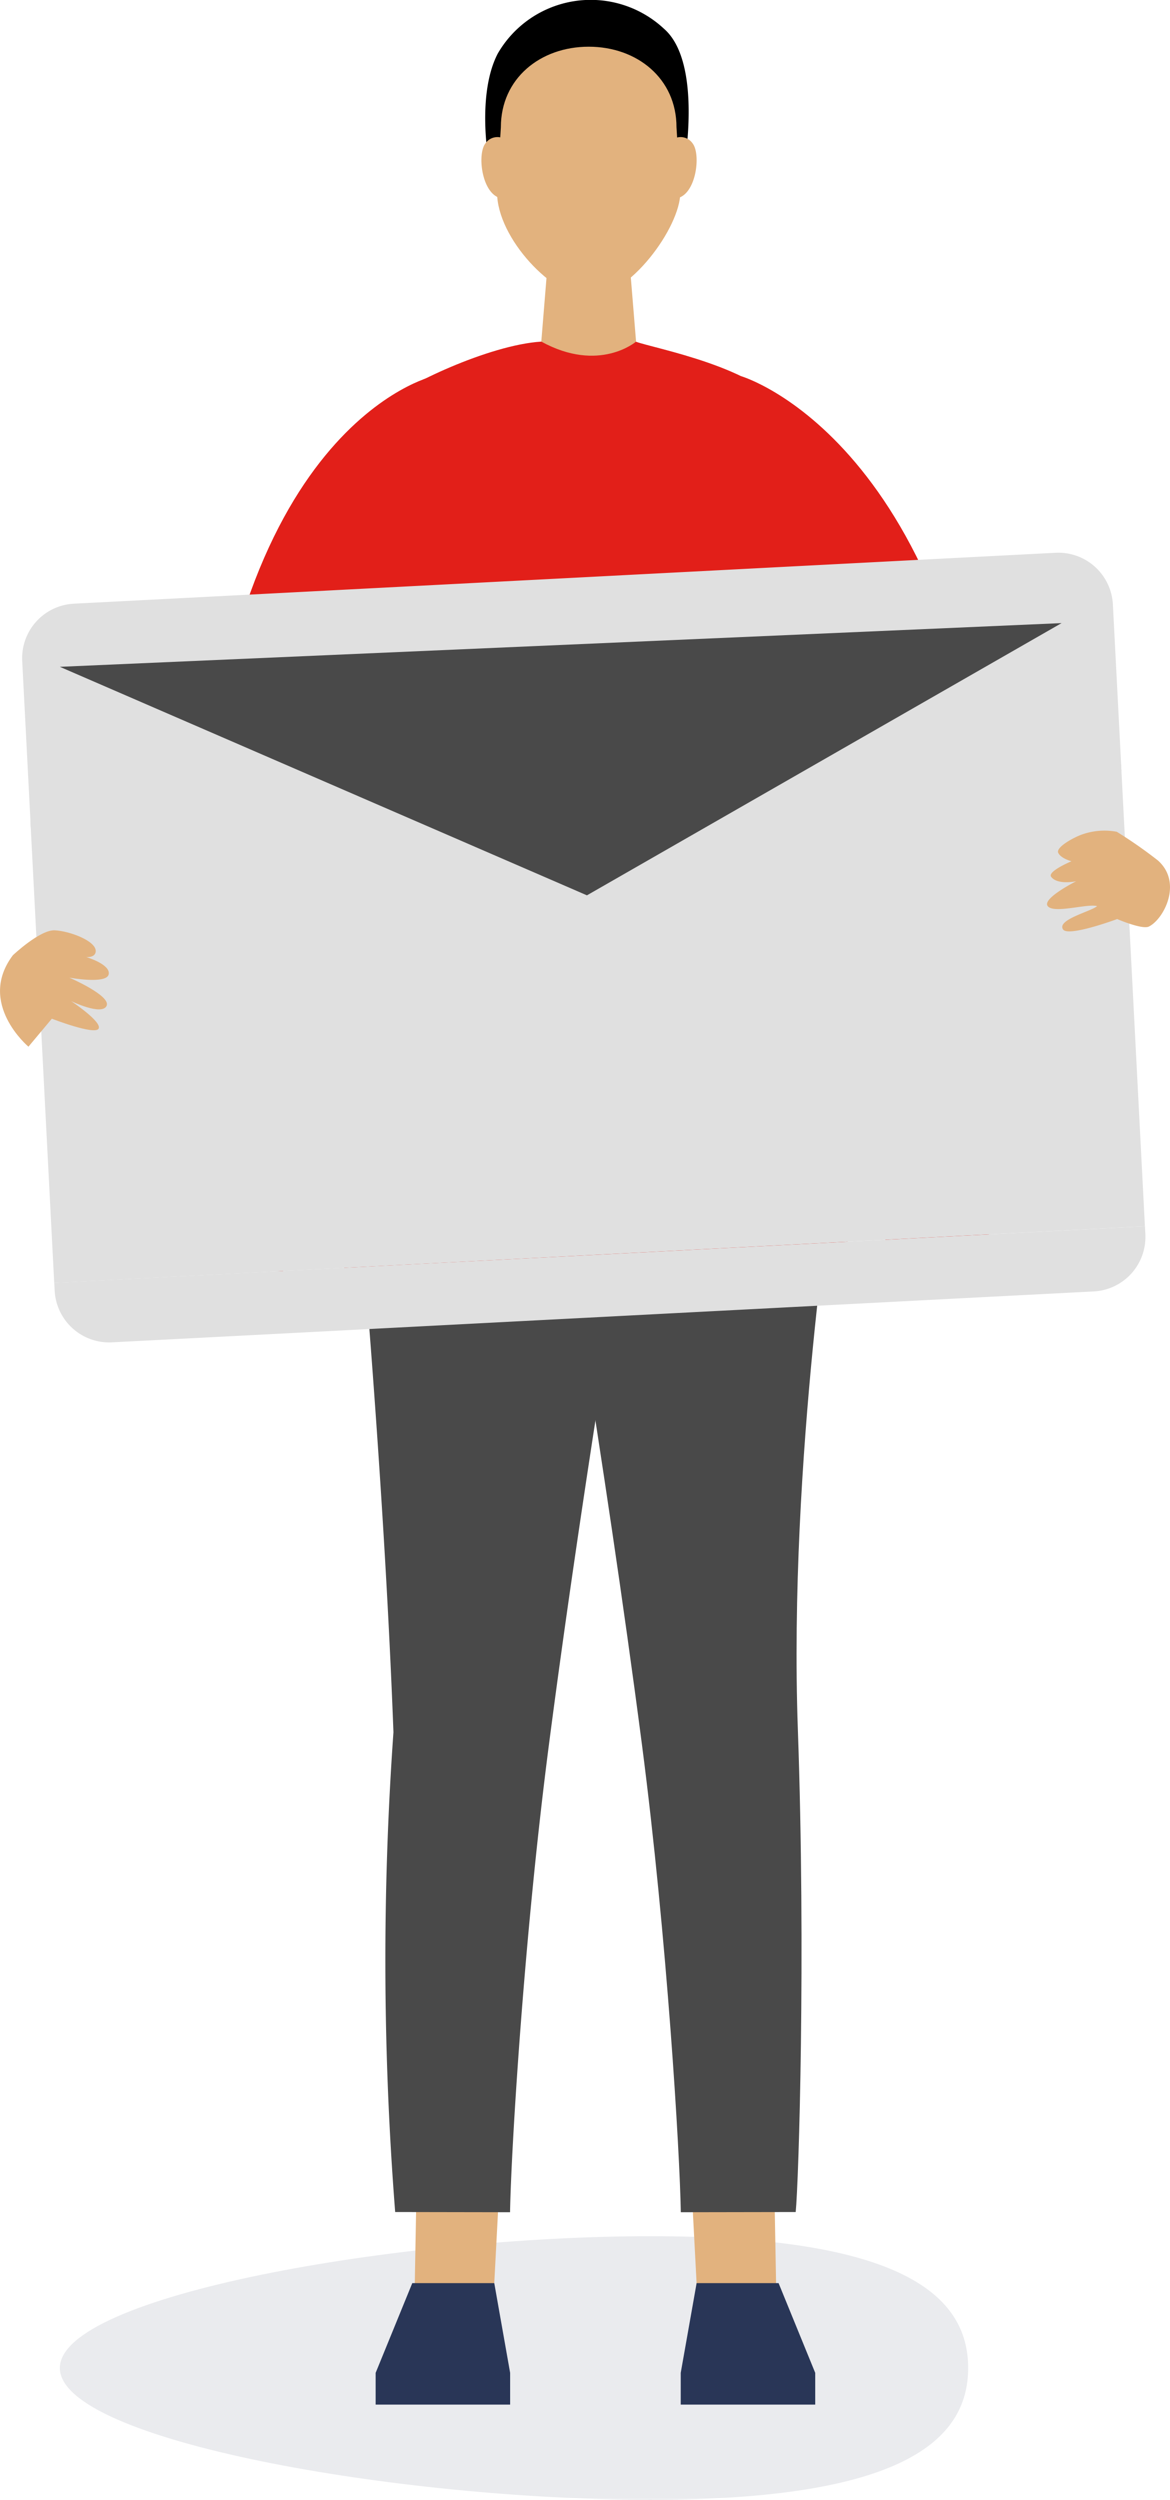
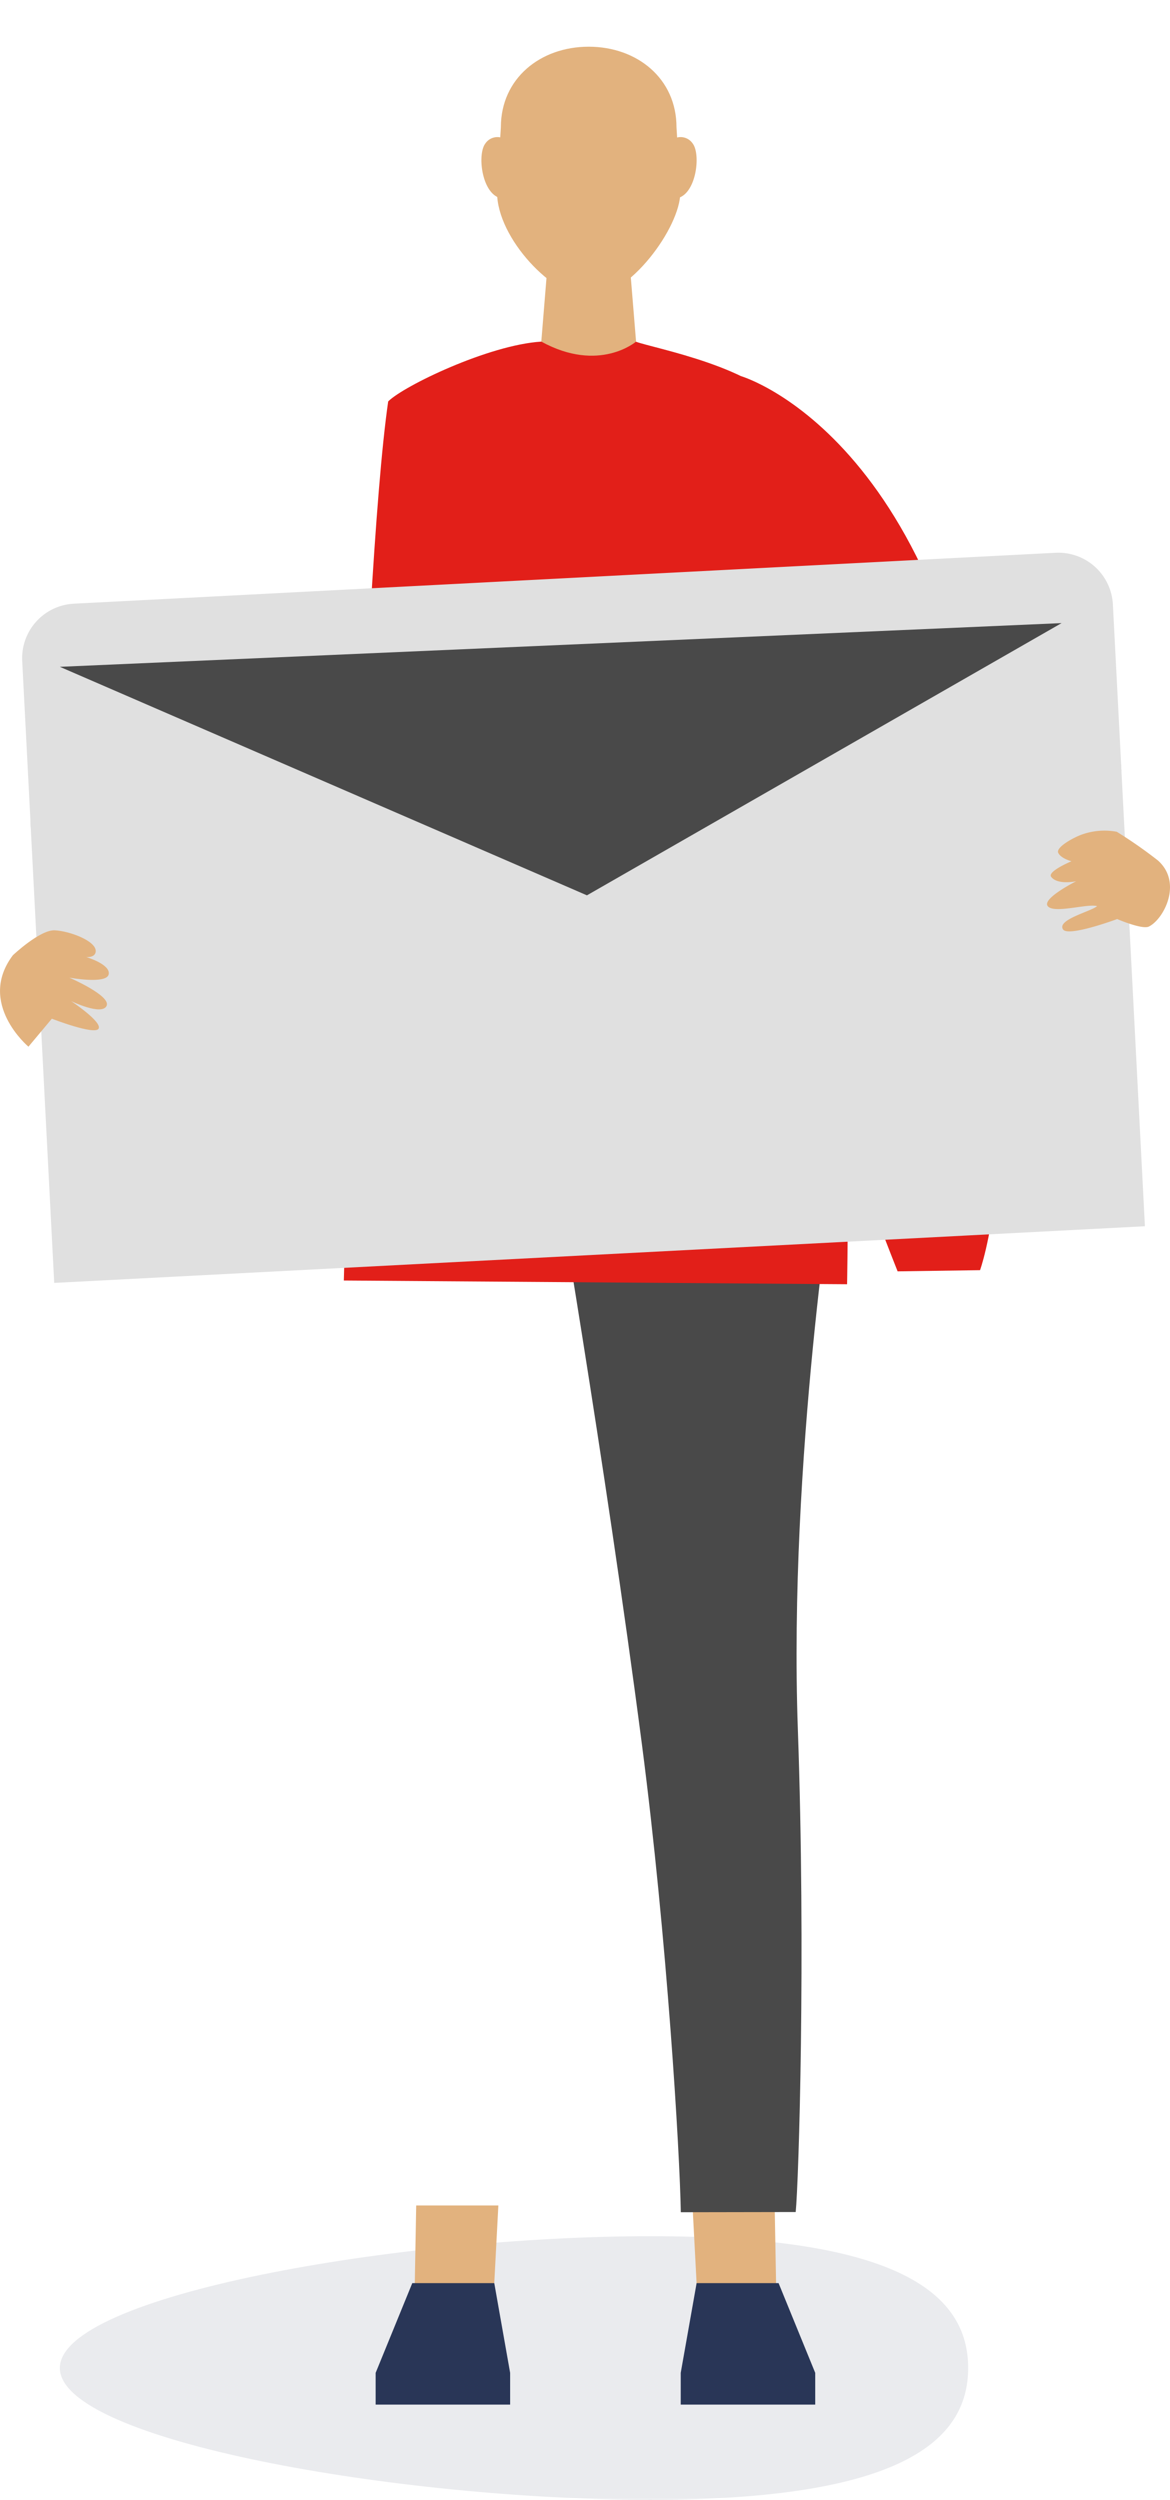
<svg xmlns="http://www.w3.org/2000/svg" width="74.344" height="158.816" viewBox="0 0 74.344 158.816">
  <g id="Groupe_368" data-name="Groupe 368" transform="translate(-739.014 -619.597)">
    <path id="Tracé_420" data-name="Tracé 420" d="M800.533,770.039c0,4.625-4.25,8.374-20.188,8.374s-37.528-3.749-37.528-8.374,21.59-8.374,37.528-8.374S800.533,765.414,800.533,770.039Z" fill="#2a3756" opacity="0.1" />
    <g id="_03_Front" data-name="03 Front">
      <g id="leg">
        <path id="Tracé_421" data-name="Tracé 421" d="M770.276,767.374l-4.931-1.345.115-6.317h5.221Z" fill="#e2b27e" />
-         <path id="Tracé_422" data-name="Tracé 422" d="M761.619,693.691s1.749,18.7,2.395,35.96a205.02,205.02,0,0,0,.11,30.479l7.3.013c.061-3.778.875-17.451,2.477-29.758,2.351-18.076,5.767-37.963,5.767-37.963S764.618,686.19,761.619,693.691Z" fill="#494949" />
        <path id="Tracé_423" data-name="Tracé 423" d="M771.429,772.365h-8.546v-2.017l2.328-5.7h5.21l1.008,5.7Z" fill="#293657" />
      </g>
      <g id="leg-2" data-name="leg">
        <path id="Tracé_424" data-name="Tracé 424" d="M783.421,767.374l4.932-1.345-.115-6.317h-5.221Z" fill="#e2b27e" />
        <path id="Tracé_425" data-name="Tracé 425" d="M792.079,693.691s-2.974,18.72-2.368,35.769c.509,14.343.057,28.732-.137,30.67l-7.3.013c-.062-3.776-.873-17.437-2.473-29.734-2.353-18.082-5.771-37.987-5.771-37.987S789.08,686.19,792.079,693.691Z" fill="#494949" />
        <path id="Tracé_426" data-name="Tracé 426" d="M782.269,772.365h8.546v-2.017l-2.328-5.7h-5.209l-1.009,5.7Z" fill="#293657" />
      </g>
      <g id="hand">
-         <path id="Tracé_427" data-name="Tracé 427" d="M766.52,643.5s-13.371,3.058-14.757,31.329c-.9,18.327,0,25.466,0,25.466l5.238.075s10.238-25.585,11.165-36.938C768.6,658.064,766.52,643.5,766.52,643.5Z" fill="#e21f19" />
-       </g>
+         </g>
      <g id="hand-2" data-name="hand">
        <path id="Tracé_428" data-name="Tracé 428" d="M786.117,643.5s13.961,4.094,16.217,31.693c1.494,18.287-1.046,25.1-1.046,25.1l-5.238.075s-10.238-25.585-11.165-36.938C784.447,658.064,786.117,643.5,786.117,643.5Z" fill="#e21f19" />
      </g>
      <path id="Tracé_429" data-name="Tracé 429" d="M773.409,641.3c-3.347.208-8.75,2.819-9.729,3.8-1.654,11.395-2.819,55.85-2.819,55.85l31.978.237s.789-38.763-3.92-55.478c-1.654-2.758-8.338-3.976-9.488-4.4C777.285,640.4,776.252,641.122,773.409,641.3Z" fill="#e21f19" />
      <g id="head">
        <path id="Tracé_430" data-name="Tracé 430" d="M779.431,641.3s-2.343,2.015-6.022,0l.529-6.486H778.9Z" fill="#e2b27e" />
-         <path id="Tracé_431" data-name="Tracé 431" d="M770.056,629.761s-.753-4.174.583-6.754a6.821,6.821,0,0,1,10.568-1.581c2.474,2.153,1.277,8.749,1.277,8.749l-8.43-3.584Z" />
        <path id="Tracé_432" data-name="Tracé 432" d="M782,627.681c0-3.093-2.5-5.117-5.579-5.117s-5.581,2.024-5.581,5.117c0,0-.242,3.945-.242,4.137,0,2.938,3.6,6.666,5.823,6.666,2.569,0,5.823-4.44,5.823-6.666C782.243,631.626,782,627.681,782,627.681Z" fill="#e2b27e" />
        <path id="Tracé_433" data-name="Tracé 433" d="M771.113,628.447a.927.927,0,0,0-1.264.274c-.551.735-.184,3.491,1.2,3.491S771.113,628.447,771.113,628.447Z" fill="#e2b27e" />
        <path id="Tracé_434" data-name="Tracé 434" d="M781.769,628.447a.927.927,0,0,1,1.264.274c.552.735.184,3.491-1.194,3.491S781.769,628.447,781.769,628.447Z" fill="#e2b27e" />
      </g>
      <g id="Groupe_367" data-name="Groupe 367">
        <g id="Groupe_366" data-name="Groupe 366">
          <g id="Groupe_365" data-name="Groupe 365">
            <path id="Tracé_435" data-name="Tracé 435" d="M764.072,670.97l11.551-.595,11.551-.6,11.551-.6,11.55-.595L809.729,658a3.468,3.468,0,0,0-3.641-3.284l-8.088.417-11.551.6-11.551.6-11.55.6-11.551.6-8.088.417a3.467,3.467,0,0,0-3.284,3.641l.546,10.589,11.551-.6Z" fill="#e0e0e0" />
-             <path id="Tracé_436" data-name="Tracé 436" d="M811.792,698l-.026-.495-11.55.6-11.551.6-11.551.6-11.55.595-11.551.6-11.55.6.025.495a3.467,3.467,0,0,0,3.641,3.283l8.088-.417,11.551-.6,11.551-.6,11.55-.6,11.551-.6,8.088-.417A3.466,3.466,0,0,0,811.792,698Z" fill="#e0e0e0" />
          </g>
          <path id="Tracé_437" data-name="Tracé 437" d="M798.7,668.758l-11.551.6-11.551.6-11.551.6-11.551.6-11.55.6,1.513,29.344,11.551-.6,11.551-.6,11.551-.6,11.551-.6,11.551-.6,11.55-.6-1.513-29.345Z" fill="#e0e0e0" />
        </g>
        <path id="Tracé_438" data-name="Tracé 438" d="M739.831,680.286s1.723-1.631,2.665-1.585,2.666.683,2.6,1.355c-.042.4-.6.345-.6.345s1.562.459,1.424,1.1-2.5.207-2.5.207,2.665,1.149,2.367,1.792-2.252-.3-2.252-.3,1.976,1.31,1.746,1.746-2.973-.629-2.973-.629l-1.487,1.778S737.533,683.341,739.831,680.286Z" fill="#e2b27e" />
        <path id="Tracé_439" data-name="Tracé 439" d="M812.586,674.26a28.991,28.991,0,0,0-2.609-1.819,4.267,4.267,0,0,0-2.219.175c-.51.18-1.679.809-1.5,1.169s.84.528.84.528-1.553.647-1.29.992c.408.536,1.589.279,1.589.279s-2.219,1.11-1.8,1.59,2.521-.185,3.127-.01c-.327.323-2.574.852-2.163,1.479.326.5,3.44-.657,3.44-.657s1.59.686,2.014.477C812.968,677.995,814.176,675.665,812.586,674.26Z" fill="#e2b27e" />
      </g>
    </g>
    <path id="Tracé_440" data-name="Tracé 440" d="M742.817,661.961l33.492,14.518,30.16-17.295" fill="#494949" />
  </g>
</svg>